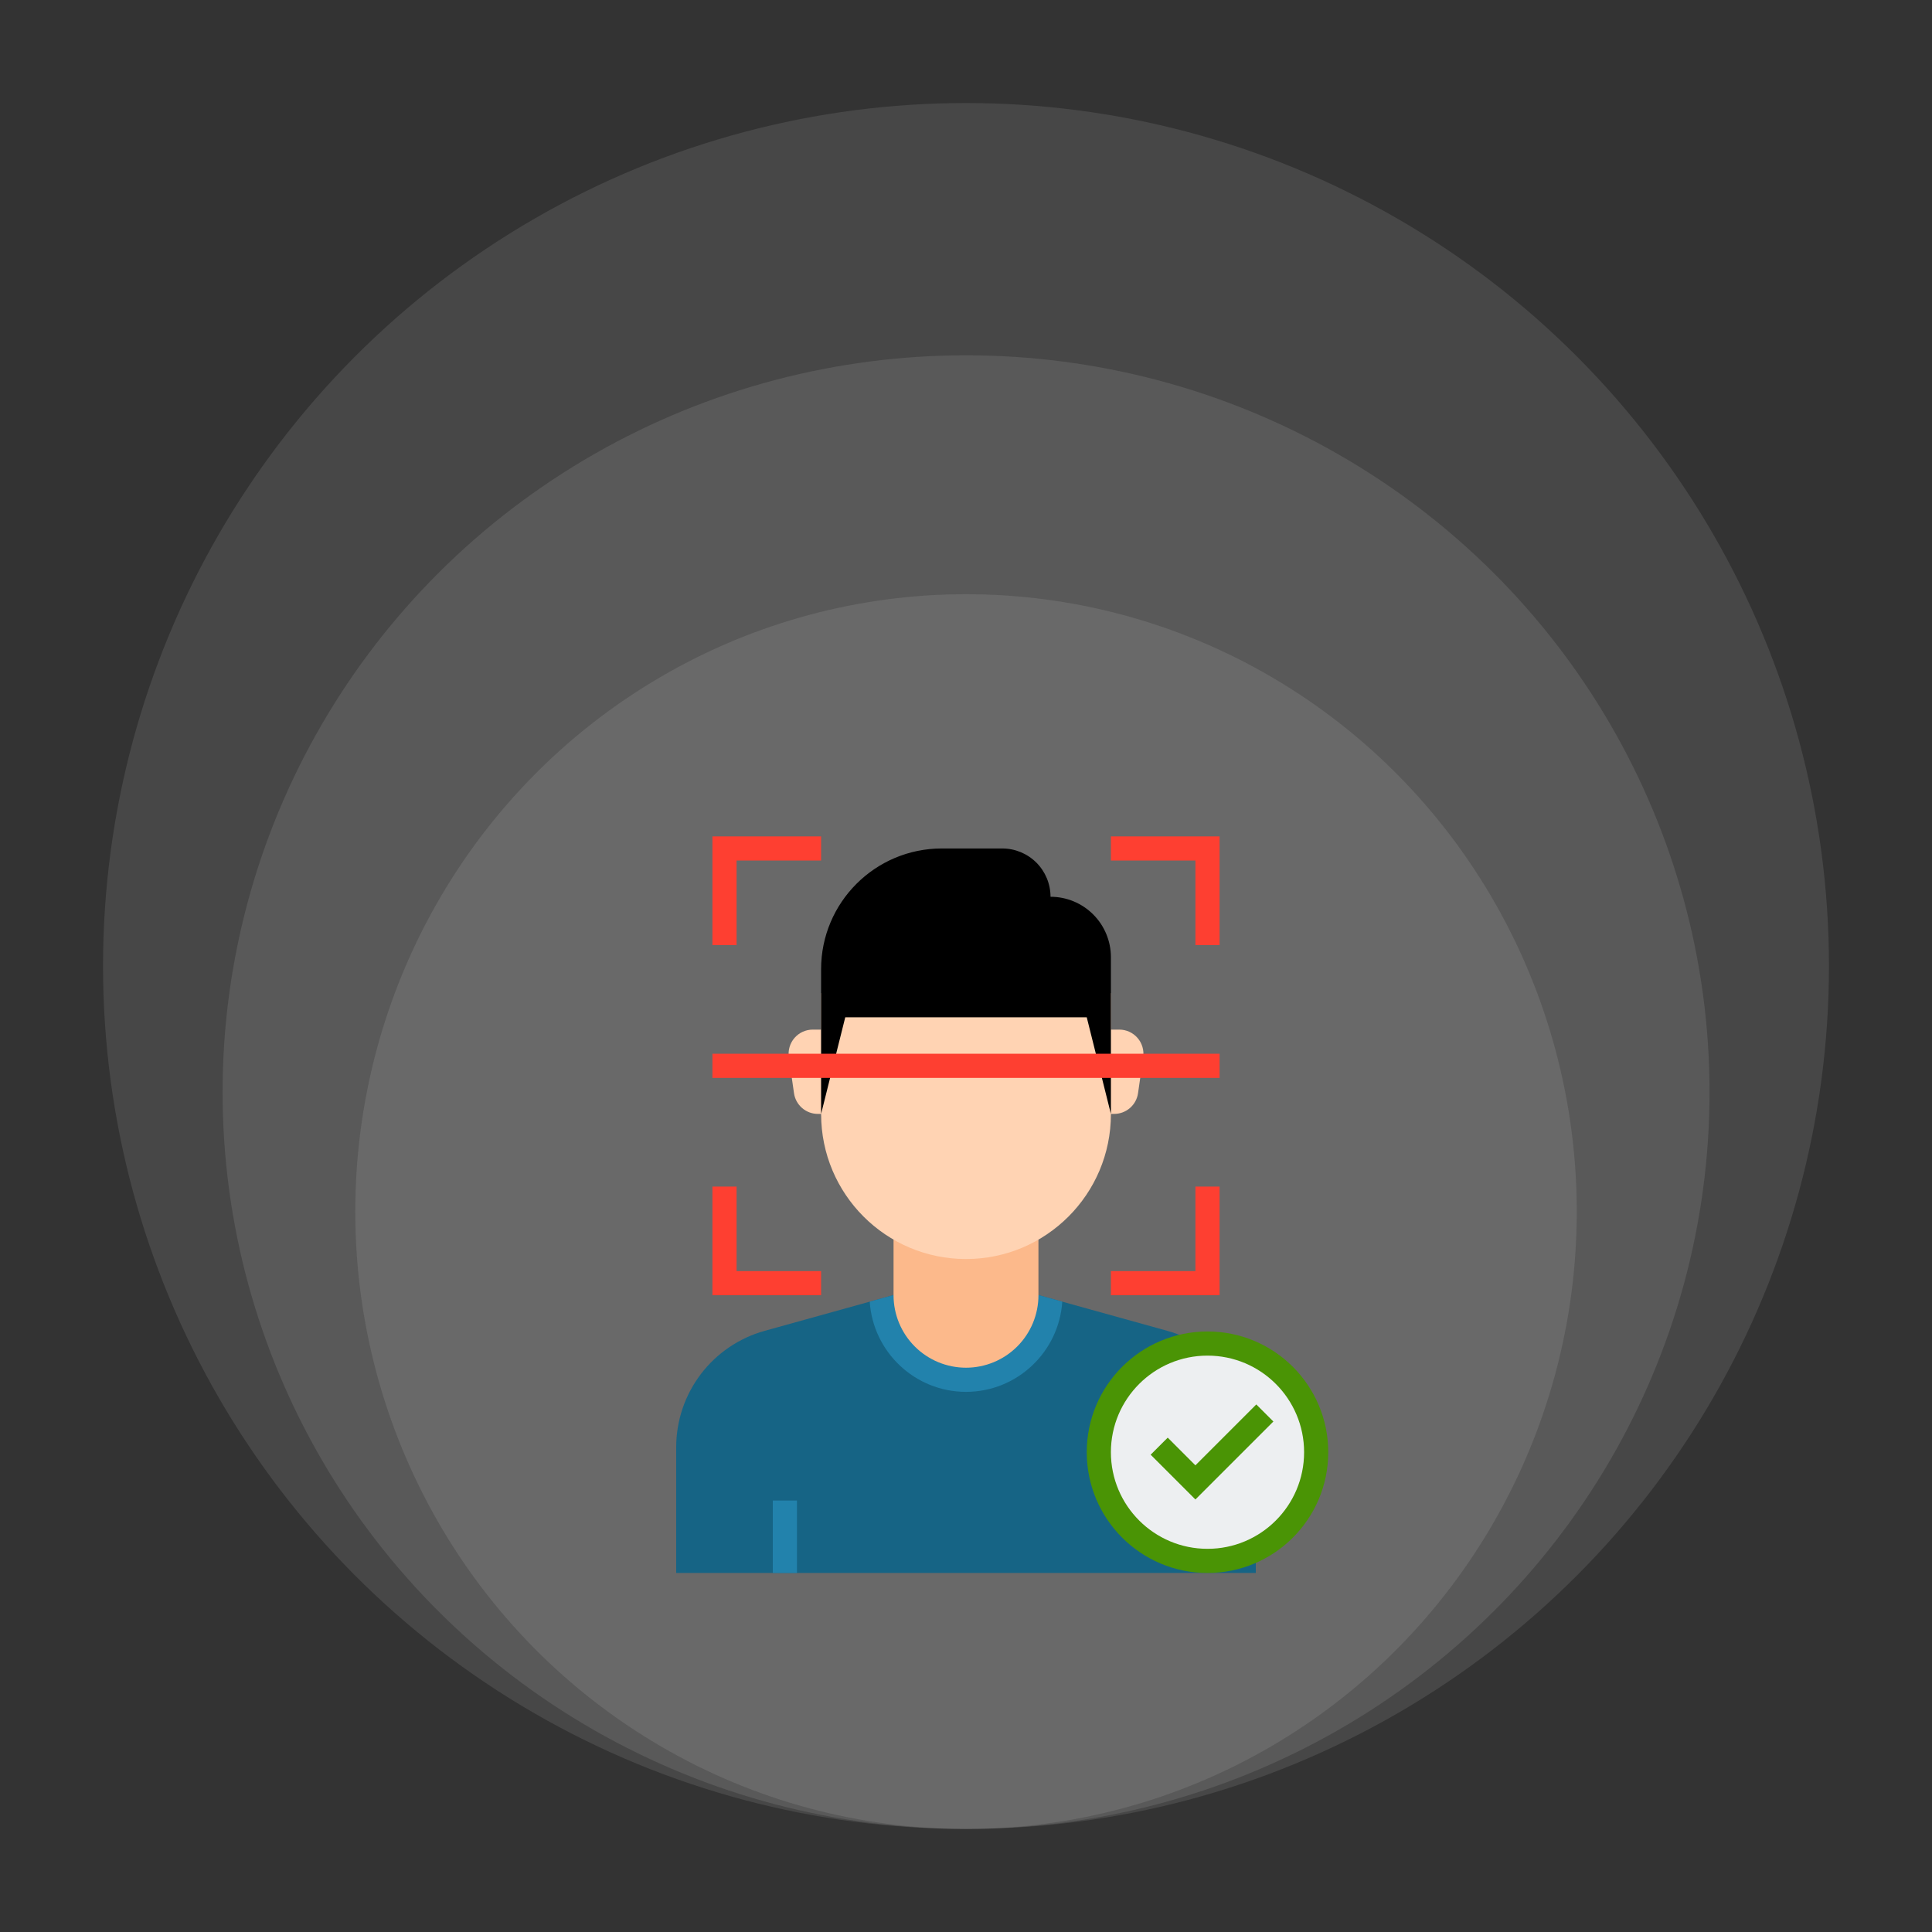
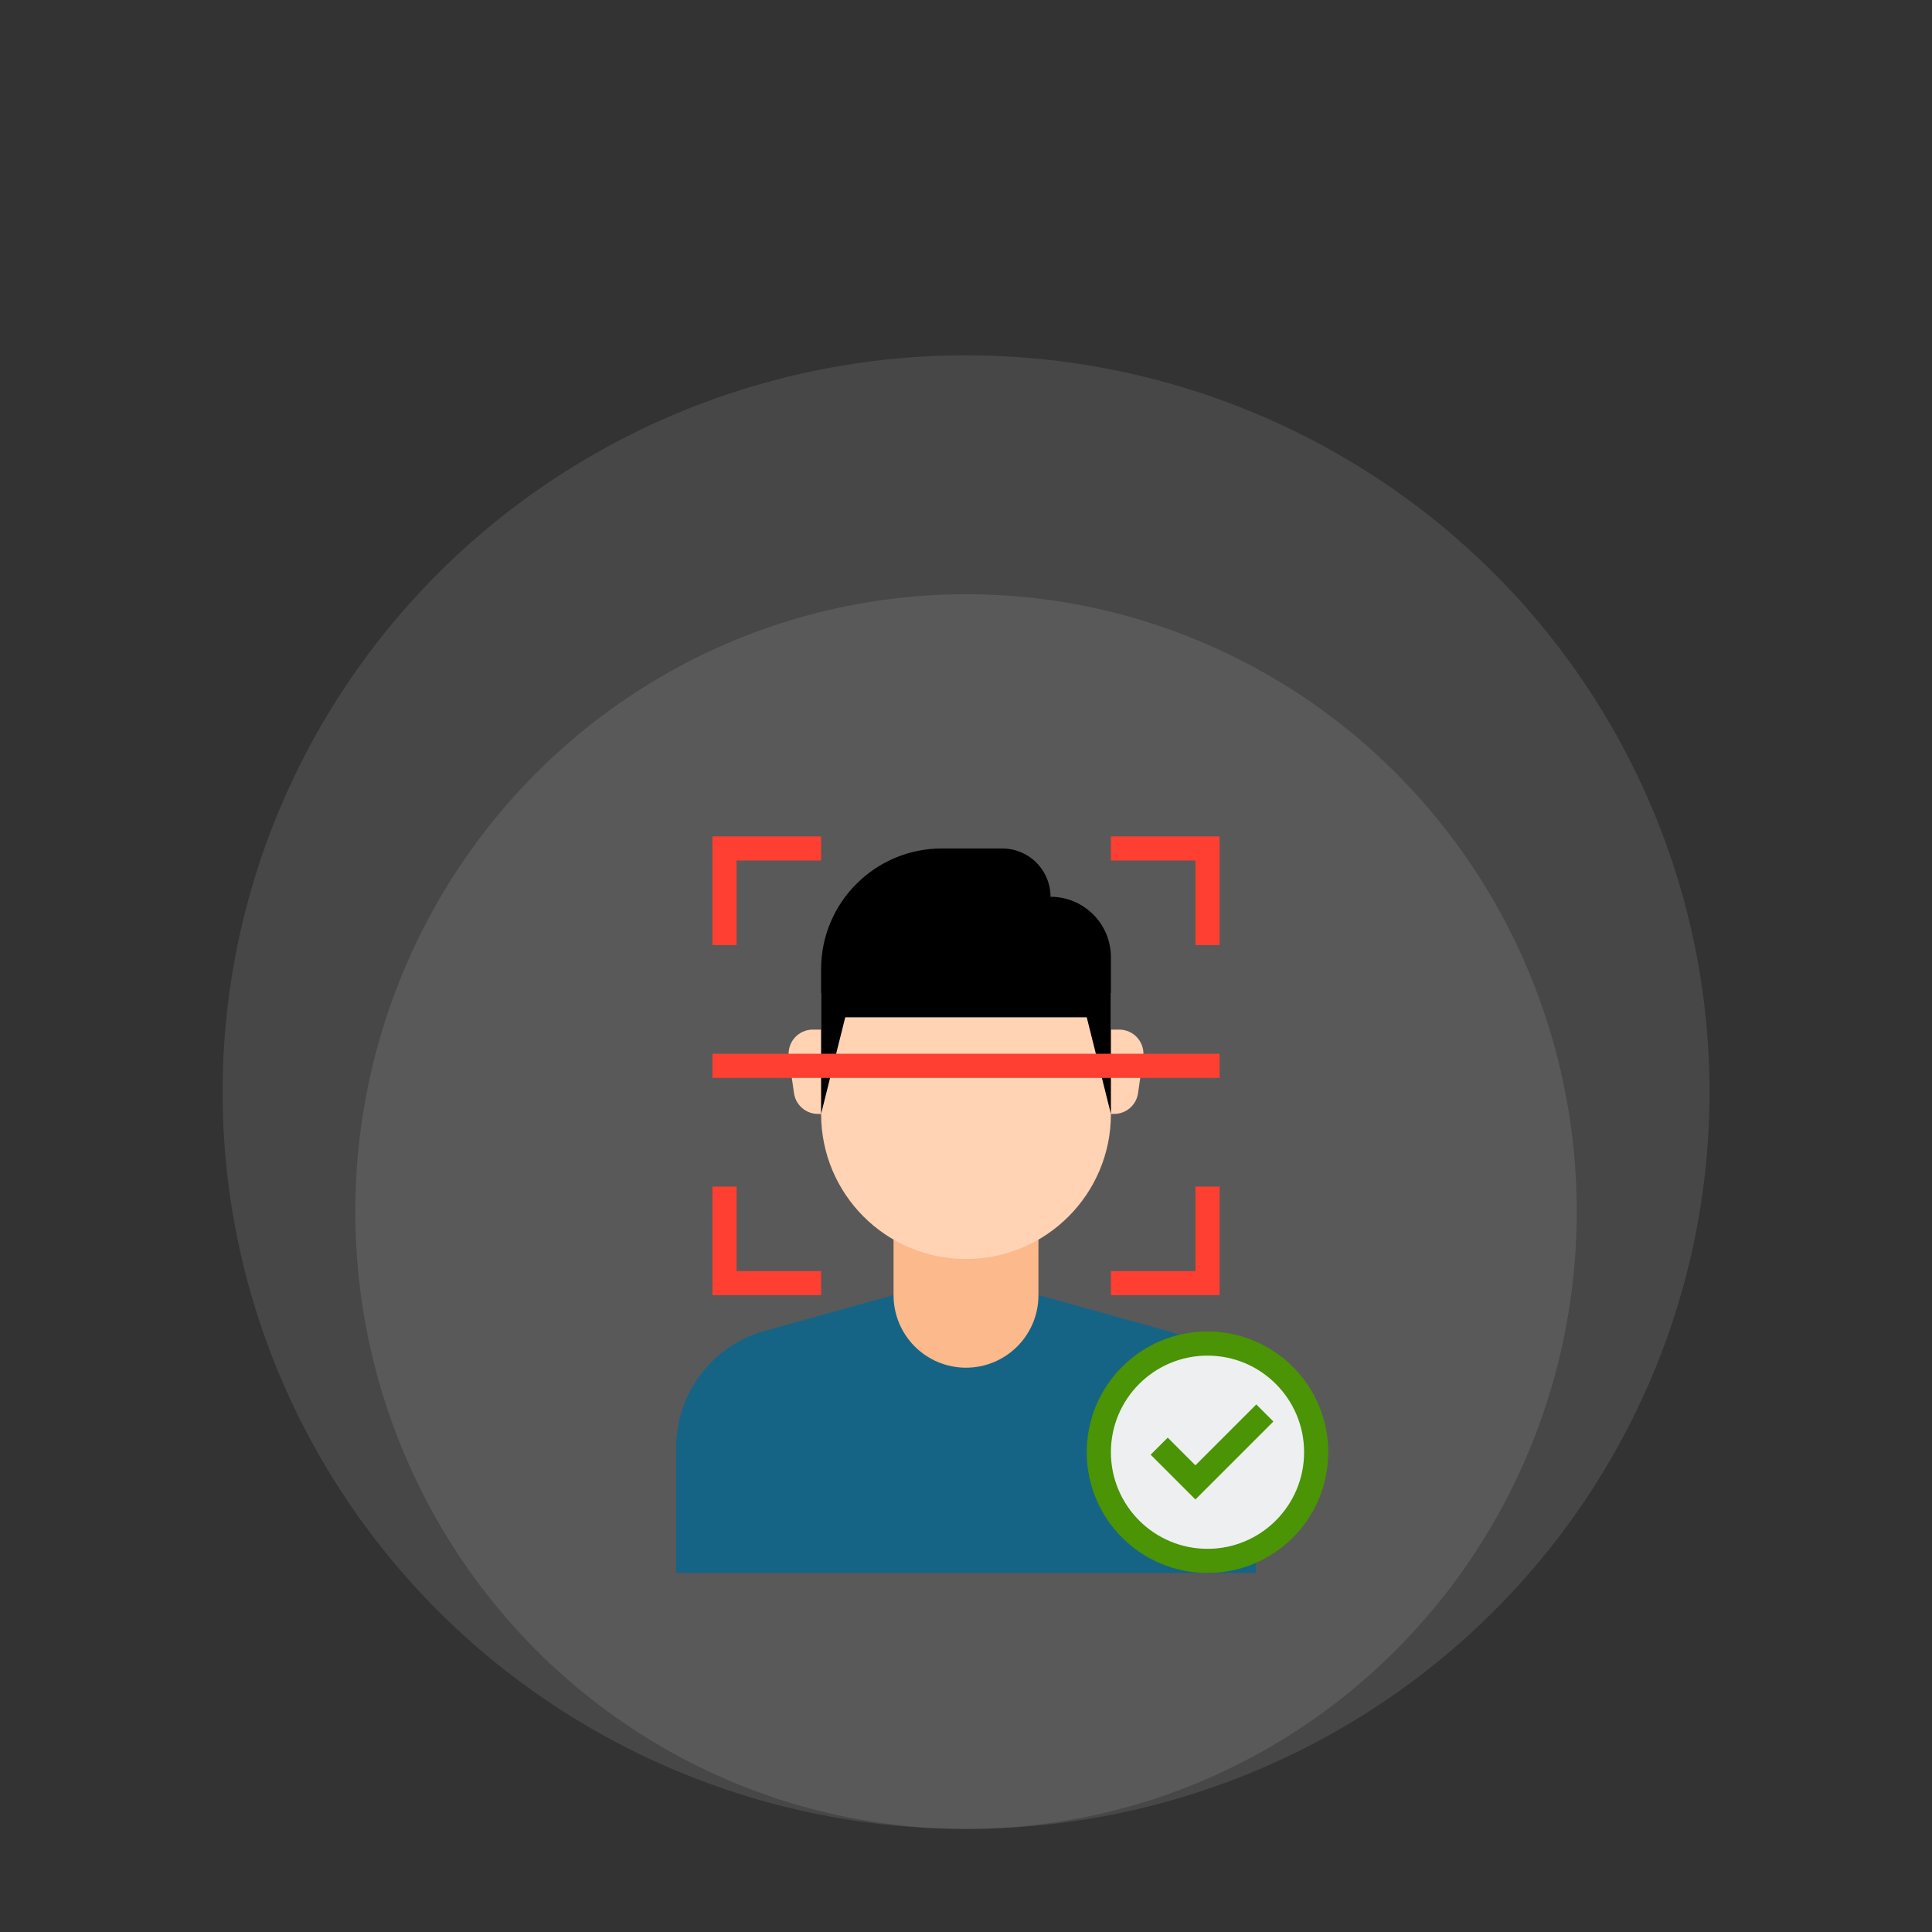
<svg xmlns="http://www.w3.org/2000/svg" width="150" height="150" viewBox="0 0 150 150" fill="none">
  <rect x="0" y="0" width="150" height="150" fill="#333333" stroke="none" />
  <ellipse cx="75.002" cy="94.067" rx="47.416" ry="47.931" fill="white" fill-opacity="0.1" />
  <ellipse cx="75.005" cy="84.794" rx="57.723" ry="57.208" fill="white" fill-opacity="0.1" />
-   <ellipse cx="75" cy="75" rx="67" ry="67" fill="white" fill-opacity="0.1" />
  <path d="M90.634 103.327L80.625 100.547H69.375L59.366 103.327C57.392 103.876 55.651 105.056 54.411 106.687C53.172 108.319 52.5 110.311 52.5 112.36V122.125H97.5V112.36C97.5 108.149 94.692 104.454 90.634 103.327Z" fill="#166485" />
-   <path d="M60 116.5H61.875V122.125H60V116.5ZM80.625 100.547H69.375L67.525 101.061C67.783 104.963 71.032 108.063 75 108.063C78.968 108.063 82.217 104.963 82.475 101.061L80.625 100.547Z" fill="#2282AC" />
  <path d="M80.625 93.984H69.375V100.547L69.376 100.548L69.375 100.563C69.375 102.055 69.968 103.485 71.022 104.54C72.077 105.595 73.508 106.188 75 106.188C76.492 106.188 77.923 105.595 78.978 104.54C80.032 103.485 80.625 102.055 80.625 100.563L80.624 100.547L80.625 93.984Z" fill="#FCB98B" />
  <path d="M86.251 77.109V86.5C86.251 92.713 81.214 97.75 75.001 97.75C68.789 97.75 63.752 92.713 63.752 86.5V77.109H86.251ZM86.251 79.938H86.901C87.17 79.938 87.436 79.996 87.68 80.107C87.924 80.219 88.142 80.382 88.318 80.585C88.494 80.788 88.625 81.026 88.7 81.284C88.776 81.542 88.796 81.813 88.757 82.079L88.357 84.876C88.293 85.322 88.07 85.731 87.729 86.026C87.388 86.322 86.952 86.484 86.501 86.484H86.251V79.938ZM63.752 79.938H63.102C62.833 79.938 62.567 79.996 62.323 80.107C62.078 80.219 61.861 80.382 61.685 80.585C61.509 80.788 61.378 81.026 61.303 81.284C61.227 81.542 61.207 81.813 61.246 82.079L61.646 84.876C61.71 85.322 61.933 85.731 62.274 86.026C62.615 86.322 63.051 86.484 63.502 86.484H63.752V79.938Z" fill="#FFD3B3" />
  <path d="M86.25 86.484L84.375 78.984H65.625L63.75 86.484V75.25C63.75 70.072 67.947 65.875 73.125 65.875H77.812C78.807 65.875 79.761 66.27 80.464 66.973C81.167 67.677 81.562 68.63 81.562 69.625C82.806 69.625 83.998 70.119 84.877 70.998C85.756 71.877 86.25 73.069 86.25 74.312V86.484Z" fill="black" />
  <path d="M94.688 73.375H92.812V66.812H86.25V64.938H94.688V73.375ZM57.188 73.375H55.312V64.938H63.75V66.812H57.188V73.375ZM94.688 100.562H86.25V98.688H92.812V92.125H94.688V100.562ZM63.75 100.562H55.312V92.125H57.188V98.688H63.75V100.562ZM55.312 81.812H94.688V83.688H55.312V81.812Z" fill="#FE3F31" />
  <path d="M93.75 122.125C98.928 122.125 103.125 117.928 103.125 112.75C103.125 107.572 98.928 103.375 93.75 103.375C88.572 103.375 84.375 107.572 84.375 112.75C84.375 117.928 88.572 122.125 93.75 122.125Z" fill="#4A9405" />
  <path d="M93.75 120.25C97.892 120.25 101.25 116.892 101.25 112.75C101.25 108.608 97.892 105.25 93.75 105.25C89.608 105.25 86.25 108.608 86.25 112.75C86.25 116.892 89.608 120.25 93.75 120.25Z" fill="#EDEFF1" />
  <path d="M92.811 116.419L89.336 112.944L90.662 111.618L92.811 113.768L97.539 109.04L98.865 110.366L92.811 116.419Z" fill="#4A9405" />
</svg>